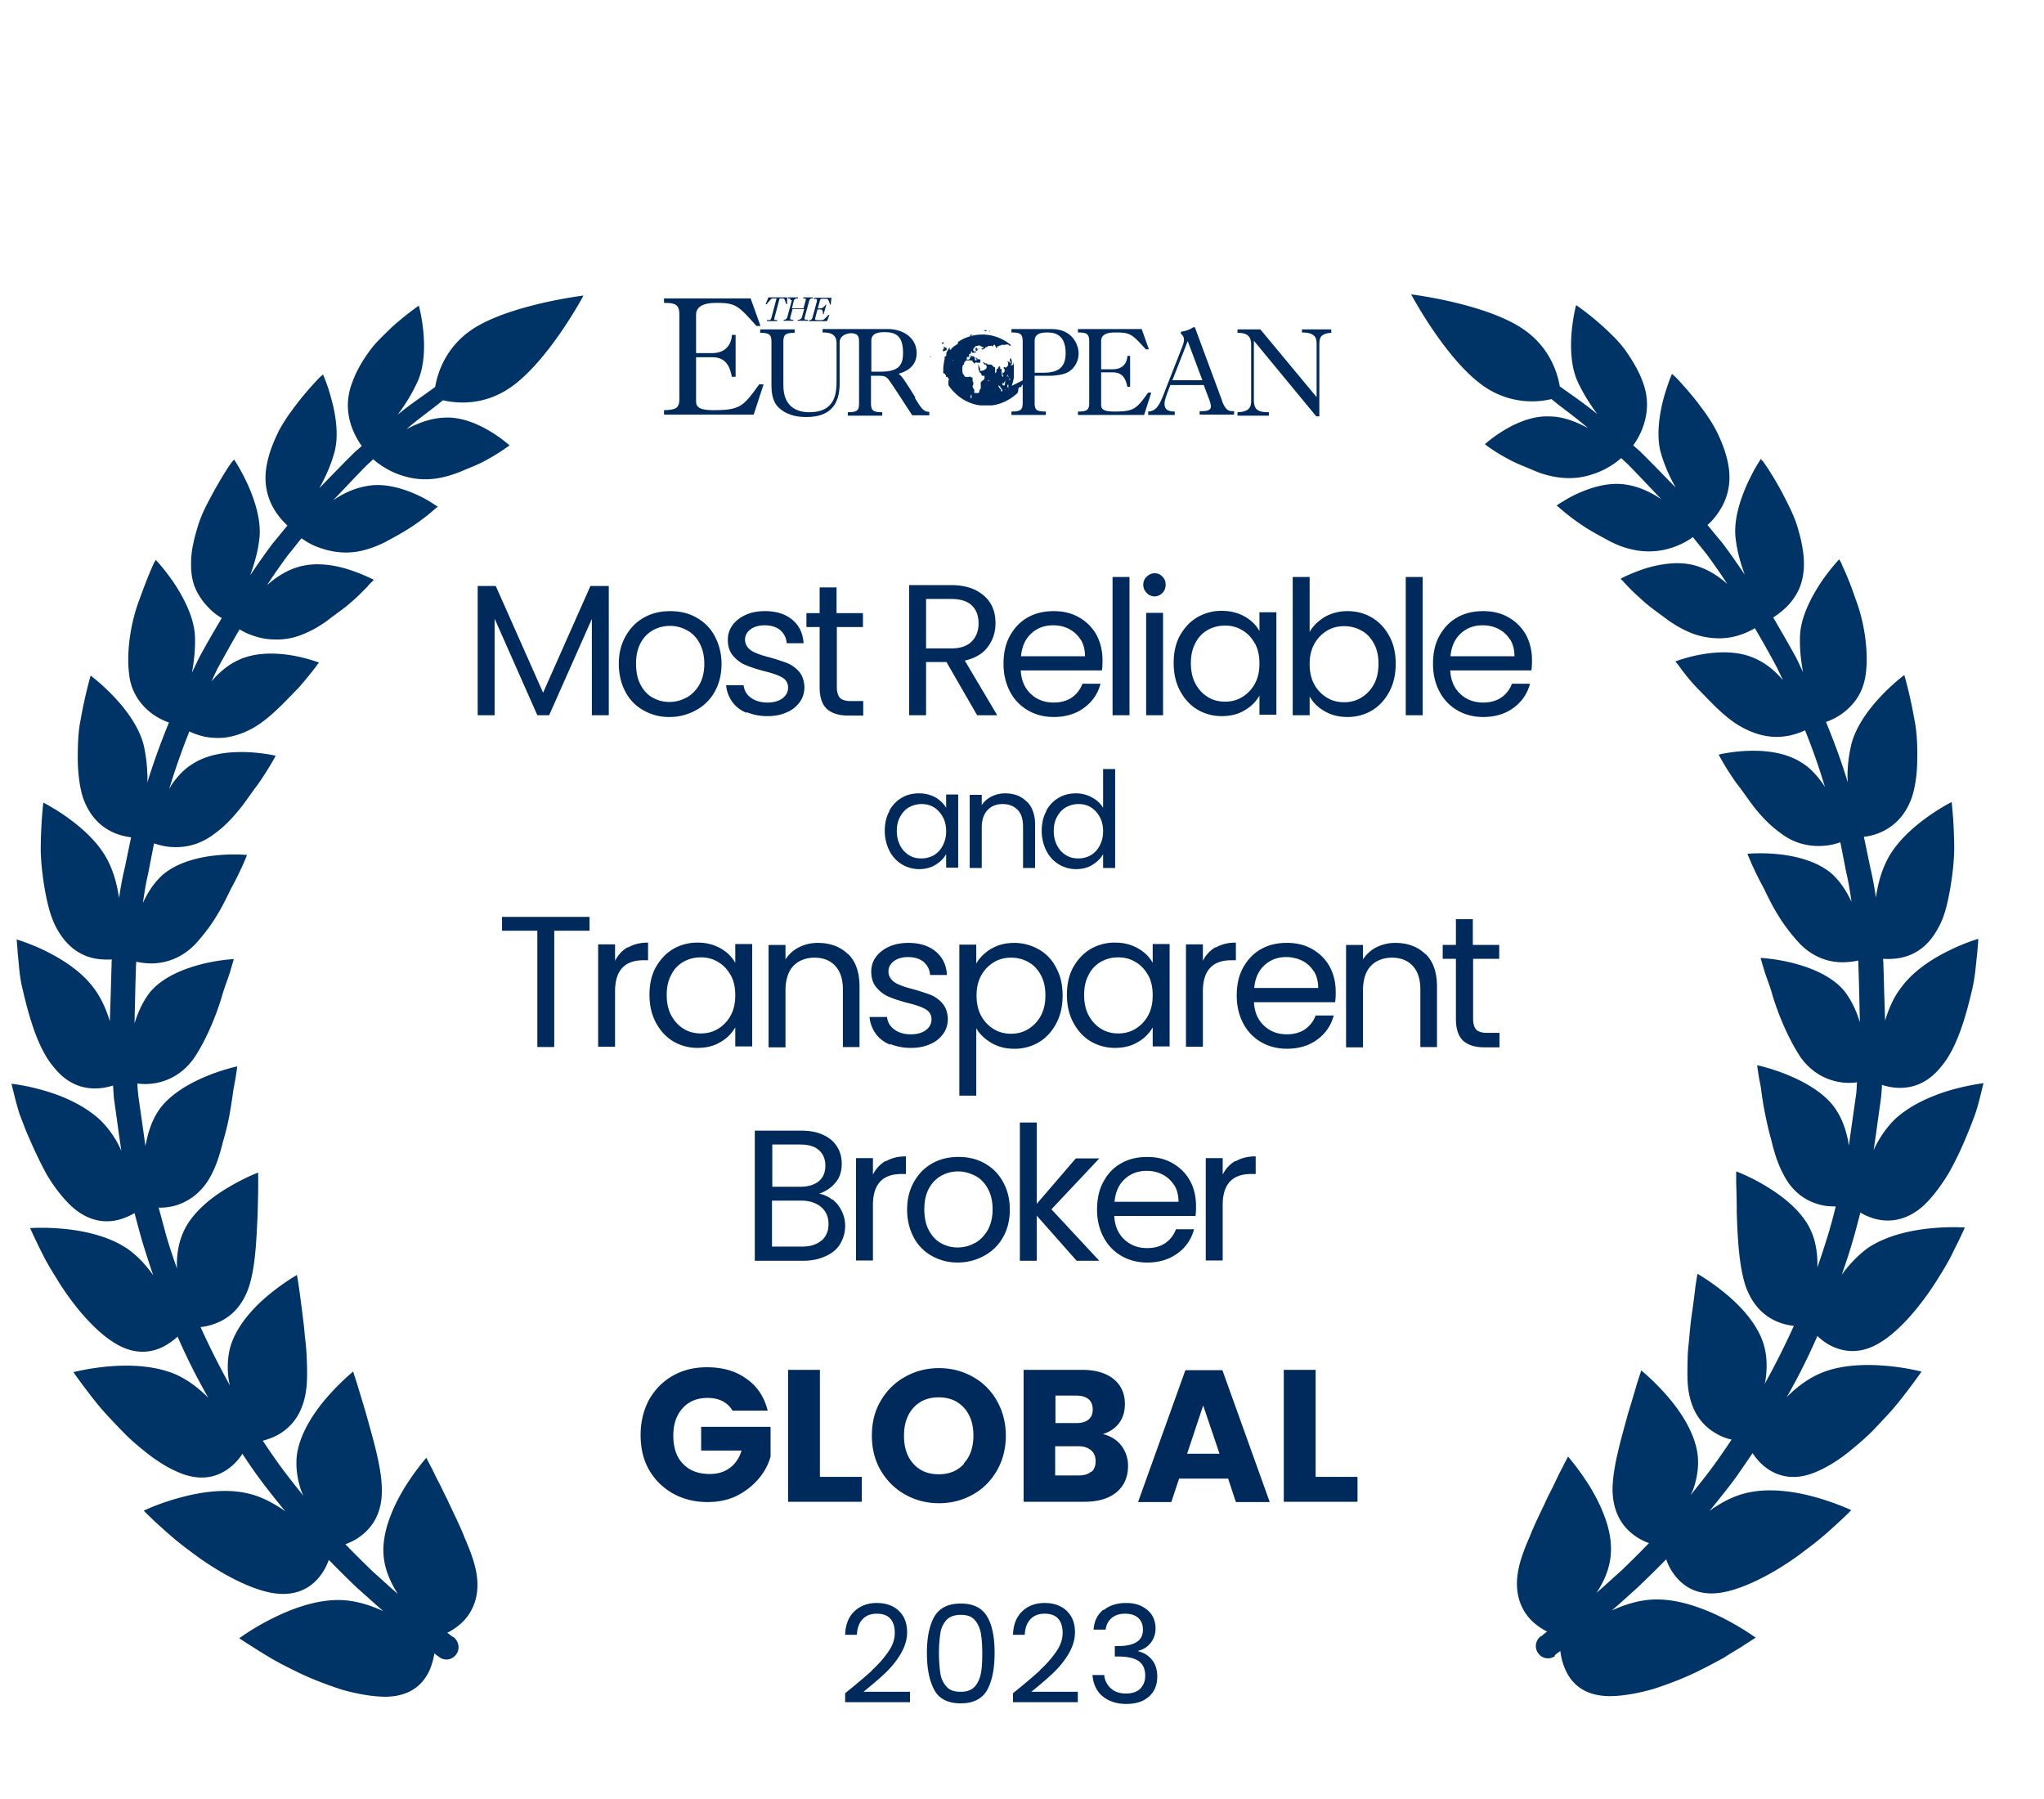
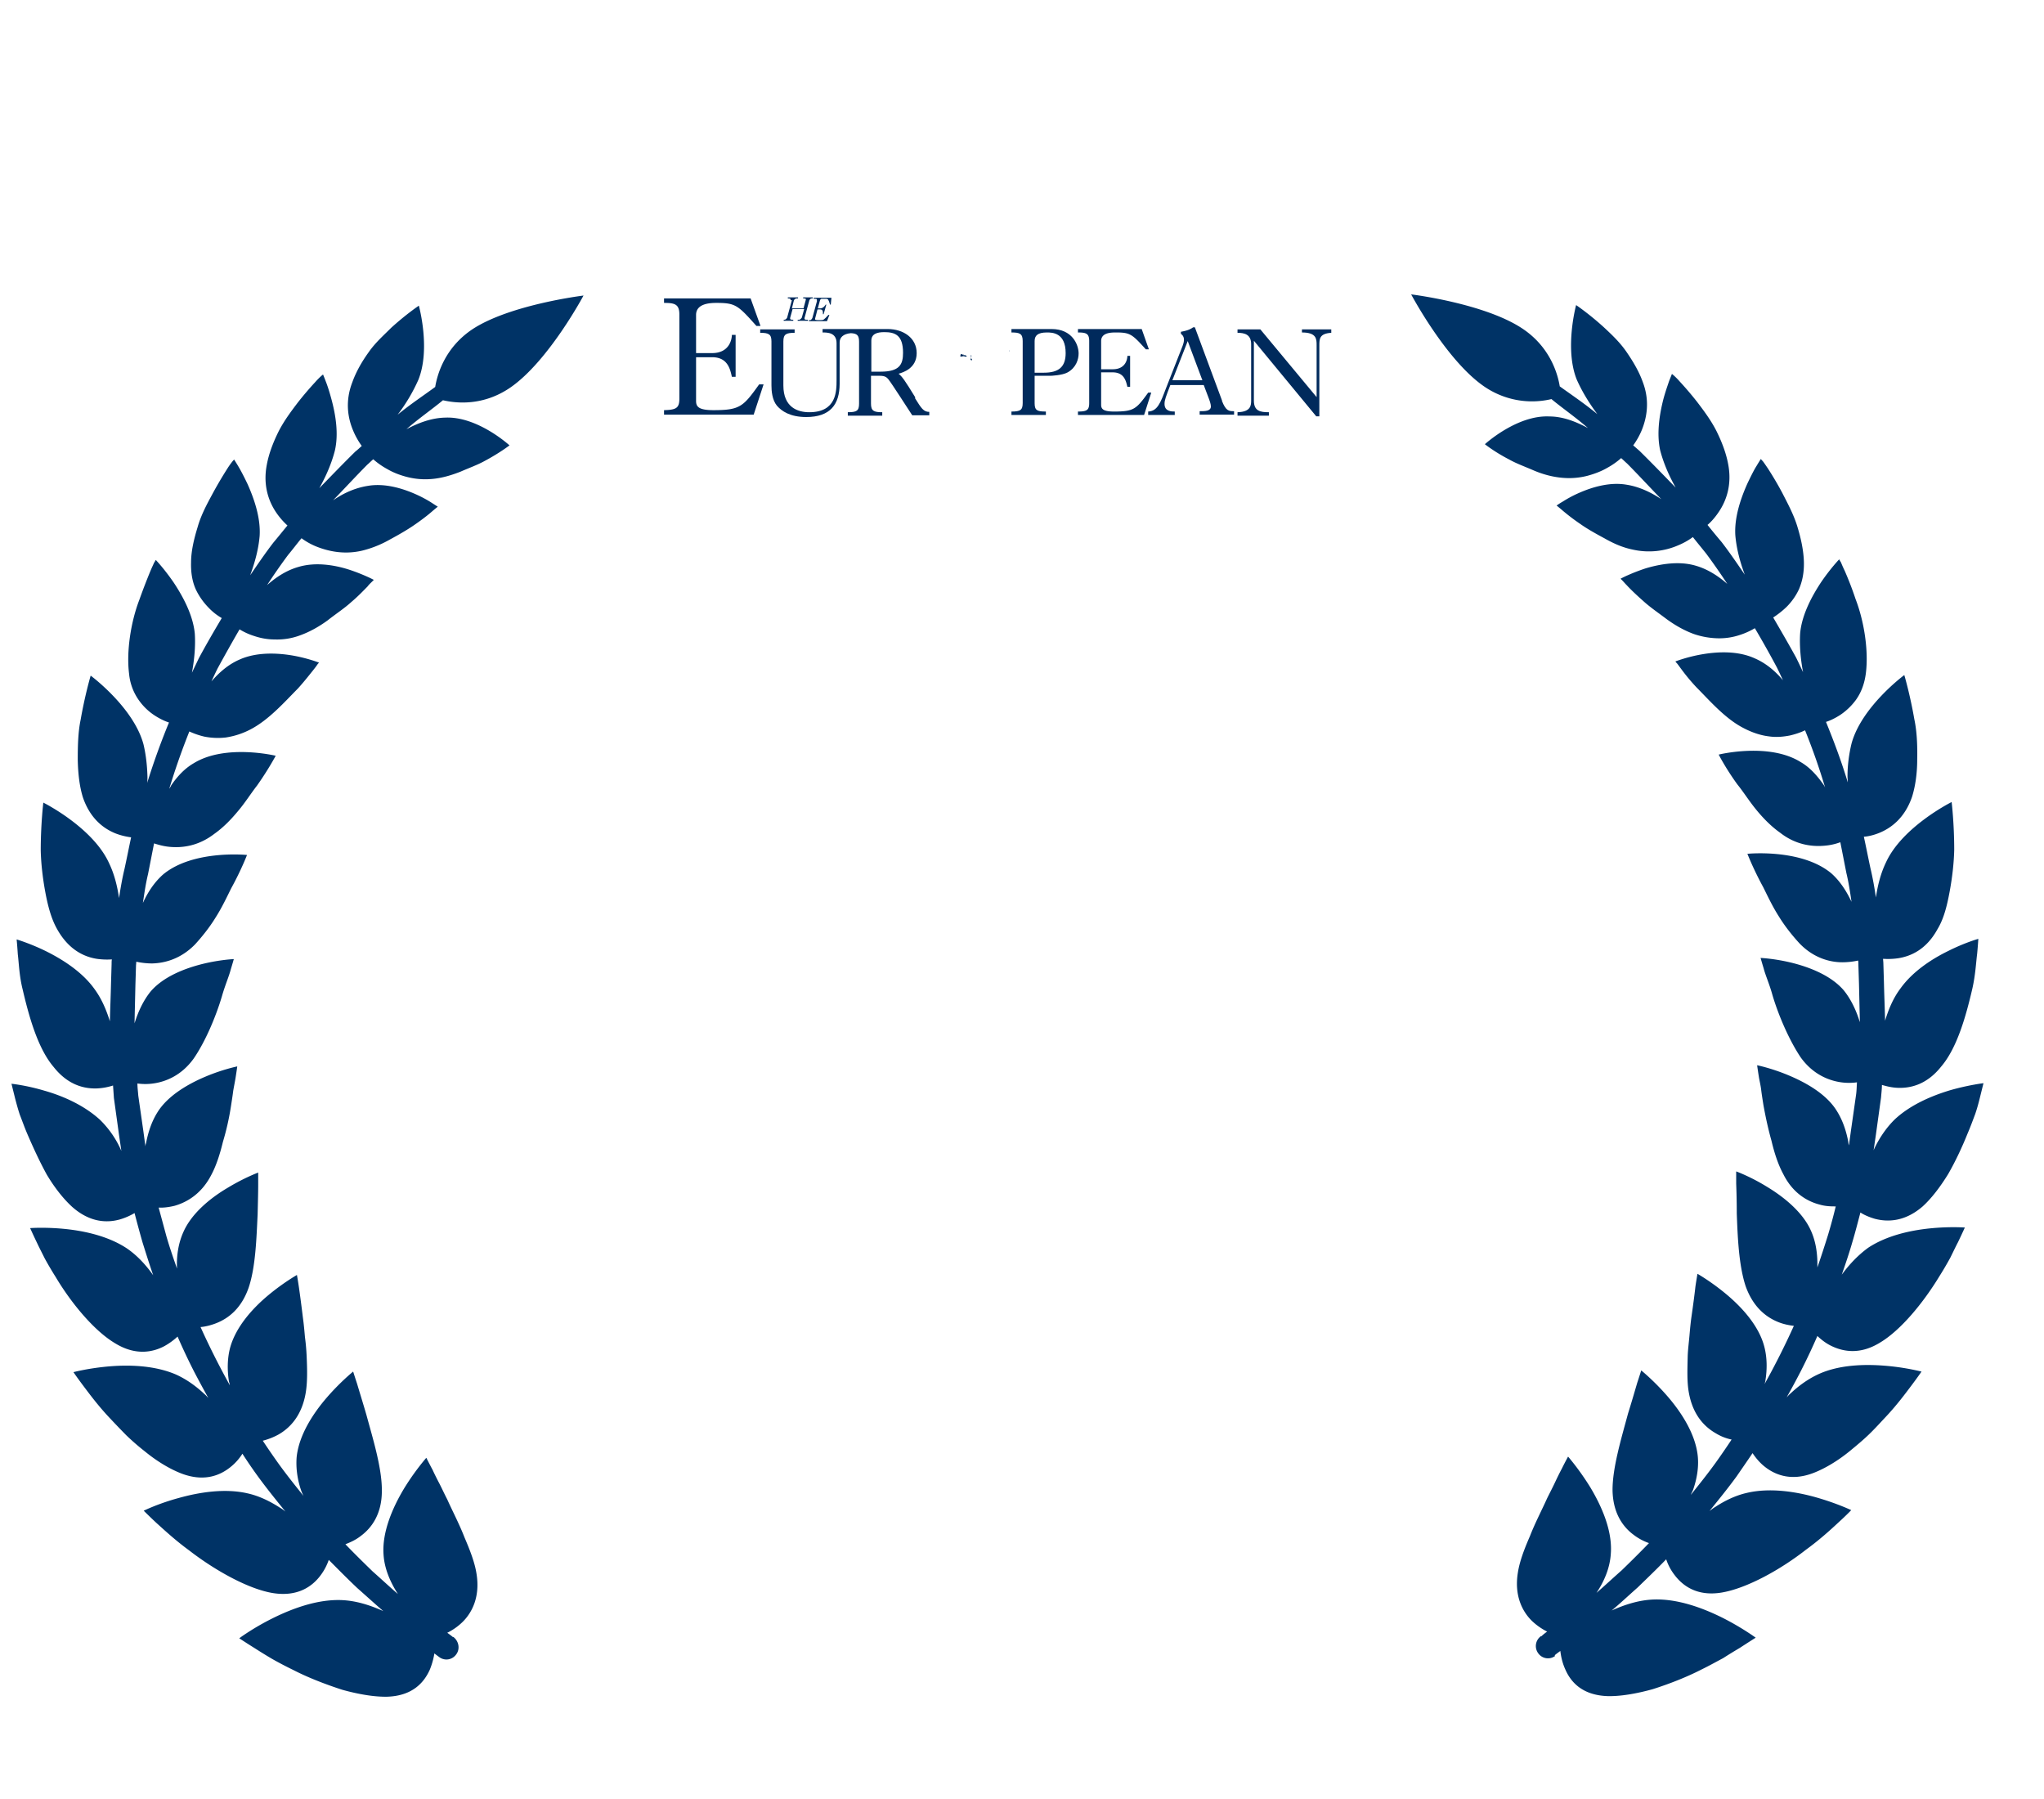
<svg xmlns="http://www.w3.org/2000/svg" width="250" height="220" fill="none">
  <path fill="#036" d="M53.16 201.972a8.882 8.882 0 0 1-.597 2.228c-.702 1.557-2.106 3.184-5.193 3.29-1.544.035-3.474-.283-5.51-.849-1.964-.637-4.105-1.45-5.964-2.405-.947-.46-1.825-.92-2.632-1.38a62.402 62.402 0 0 1-2.07-1.273c-1.193-.743-1.93-1.238-1.93-1.238s1.65-1.238 4.07-2.441c2.421-1.203 5.474-2.335 8.422-2.229 1.824.071 3.544.637 5.122 1.345-.982-.849-2.035-1.805-3.193-2.83-1.087-1.026-2.245-2.193-3.473-3.432a6.853 6.853 0 0 1-1.018 1.911c-.982 1.308-2.737 2.617-5.754 2.157-2.983-.459-7.123-2.759-10.316-5.235-1.65-1.203-2.983-2.441-3.965-3.325a66.384 66.384 0 0 1-1.58-1.521s1.79-.884 4.282-1.556c2.526-.708 5.649-1.203 8.42-.566 1.44.318 2.773.99 3.93 1.733.246.141.492.318.702.495-1.087-1.344-2.21-2.724-3.298-4.209a58.26 58.26 0 0 1-1.965-2.866 6.583 6.583 0 0 1-1.368 1.557c-1.228 1.026-3.193 1.945-6.035.884-1.404-.53-3.018-1.485-4.527-2.724a29.54 29.54 0 0 1-2.28-1.98 121.348 121.348 0 0 1-2.07-2.158c-1.334-1.415-2.387-2.83-3.159-3.856-.772-1.026-1.228-1.698-1.228-1.698s1.86-.495 4.386-.707c2.527-.212 5.58-.106 8.14.99 1.334.602 2.492 1.451 3.51 2.406.175.141.28.283.456.459a135.184 135.184 0 0 1-1.755-3.254 77.942 77.942 0 0 1-2-4.245 8.379 8.379 0 0 1-1.614 1.168c-1.403.742-3.509 1.202-6.035-.354-2.561-1.521-5.368-4.917-7.263-8.101a42.047 42.047 0 0 1-1.333-2.263c-.351-.708-.702-1.38-.948-1.911a78.356 78.356 0 0 1-.842-1.804s1.86-.141 4.28.106c2.422.248 5.3.885 7.545 2.37 1.298.885 2.35 2.052 3.228 3.29-.456-1.309-.877-2.653-1.299-3.997a142.07 142.07 0 0 1-.982-3.608 7.93 7.93 0 0 1-1.79.778c-1.508.425-3.614.425-5.824-1.521-1.088-.99-2.175-2.37-3.123-3.962-.877-1.591-1.684-3.36-2.386-4.987-.35-.814-.631-1.627-.912-2.335-.246-.743-.421-1.415-.562-1.945l-.456-1.84s1.79.177 4.035.849c2.246.637 4.843 1.769 6.807 3.573a12 12 0 0 1 2.422 3.396c.07.141.105.247.175.389l-.28-1.91-.632-4.564-.105-1.521a7.524 7.524 0 0 1-1.895.354c-1.544.071-3.58-.354-5.369-2.618-1.93-2.263-3.017-6.154-3.79-9.48-.42-1.662-.455-3.183-.596-4.315a57.165 57.165 0 0 0-.14-1.804s1.684.495 3.684 1.486c2.035 1.025 4.351 2.511 5.825 4.563.912 1.238 1.473 2.617 1.895 3.962.035-1.557.105-3.113.14-4.67l.07-2.334c0-.177 0-.389.035-.566a8.712 8.712 0 0 1-1.86-.071c-1.543-.248-3.403-1.097-4.807-3.573-.736-1.273-1.158-2.865-1.473-4.563-.316-1.698-.527-3.502-.562-5.129 0-3.219.316-5.837.316-5.837s6.035 3.007 8.035 7.393c.667 1.38 1.018 2.866 1.228 4.281.176-1.203.386-2.406.667-3.573.28-1.274.526-2.547.807-3.856a8.253 8.253 0 0 1-1.86-.46c-1.438-.566-3.123-1.768-4.035-4.421-.42-1.344-.596-2.936-.631-4.599 0-1.662.035-3.396.35-4.881.527-3.042 1.229-5.412 1.229-5.412s5.228 3.855 6.456 8.383c.316 1.309.456 2.688.491 3.997 0 .248 0 .495-.035.743a88.062 88.062 0 0 1 2.667-7.393c-.456-.141-1.088-.424-1.79-.884a7.118 7.118 0 0 1-1.895-1.84 6.633 6.633 0 0 1-1.193-3.219c-.35-2.724.21-6.367 1.264-9.09.49-1.38.982-2.618 1.333-3.467.175-.425.35-.778.456-1.026.14-.212.21-.354.21-.354s1.053 1.097 2.211 2.795c1.123 1.698 2.351 3.962 2.562 6.225.105 1.592-.07 3.255-.351 4.776.28-.602.561-1.168.842-1.769.912-1.698 1.86-3.325 2.807-4.917a7.062 7.062 0 0 1-1.614-1.273 8.3 8.3 0 0 1-1.544-2.193c-.421-.92-.632-2.017-.597-3.325 0-1.38.351-2.866.807-4.351.422-1.486 1.158-2.83 1.825-4.068a50.192 50.192 0 0 1 1.79-3.042 9.72 9.72 0 0 1 .596-.85c.14-.176.246-.282.246-.282s.21.318.526.849c.316.53.702 1.273 1.123 2.157.807 1.805 1.614 4.14 1.474 6.332-.14 1.663-.597 3.29-1.158 4.811.947-1.38 1.86-2.724 2.842-3.997.596-.708 1.158-1.415 1.719-2.087a8.983 8.983 0 0 1-1.404-1.627c-.877-1.31-1.614-3.255-1.122-5.802.245-1.344.772-2.723 1.438-4.068.667-1.308 1.544-2.476 2.351-3.537a40.538 40.538 0 0 1 2.14-2.511c.562-.637.948-.92.948-.92s.14.318.35.884c.211.53.457 1.31.703 2.229.49 1.84.877 4.174.386 6.226-.421 1.627-1.123 3.183-1.895 4.563 1.509-1.557 2.982-3.078 4.42-4.493.282-.212.527-.46.773-.672a9.218 9.218 0 0 1-1.053-1.875c-.631-1.485-1.017-3.537-.105-5.907.456-1.273 1.158-2.511 2-3.679.807-1.167 1.86-2.087 2.737-2.971 1.824-1.663 3.403-2.724 3.403-2.724s1.474 5.306-.07 9.091a21.145 21.145 0 0 1-2.526 4.245c1.544-1.274 3.158-2.335 4.596-3.396.281-1.698 1.264-4.846 4.527-7.04 4.596-3.041 13.614-4.138 13.614-4.138s-4.28 8.03-8.948 11.249c-3.298 2.264-6.561 1.945-8.245 1.556-1.369 1.132-2.913 2.193-4.421 3.502l-.035.035c1.403-.742 3.017-1.379 4.736-1.414 3.965-.177 7.86 3.395 7.86 3.395s-1.193.92-2.982 1.875c-.877.495-1.965.884-3.018 1.344-1.088.425-2.245.779-3.438.885a8.985 8.985 0 0 1-3.123-.248c-.948-.247-1.72-.566-2.386-.955a9.334 9.334 0 0 1-1.72-1.203c-.245.213-.49.46-.736.672-1.369 1.38-2.737 2.866-4.176 4.351 1.228-.849 2.667-1.52 4.246-1.768 2.035-.354 4.175.283 5.79.99.806.354 1.508.743 2 1.061.49.319.771.495.771.495s-.316.248-.807.673c-.491.424-1.228.99-2.105 1.591-.877.602-1.93 1.203-2.983 1.77a13.166 13.166 0 0 1-3.368 1.343c-2.28.53-4.246.036-5.65-.53a8.398 8.398 0 0 1-1.754-.99c-.561.671-1.087 1.379-1.649 2.05a74.376 74.376 0 0 0-2.561 3.68c1.087-.955 2.35-1.804 3.86-2.229 2.035-.601 4.315-.247 6.105.319.877.282 1.649.6 2.21.849.562.247.877.424.877.424l-.21.212c-.14.142-.35.319-.561.602-.492.495-1.158 1.202-2 1.91-.807.742-1.895 1.45-2.878 2.228-1.017.743-2.14 1.38-3.298 1.804a8.009 8.009 0 0 1-3.158.53c-.947 0-1.79-.176-2.526-.424a7.95 7.95 0 0 1-1.79-.813 211.903 211.903 0 0 0-2.701 4.81 62.287 62.287 0 0 0-.737 1.557c.947-1.097 2.07-2.087 3.473-2.688 2-.885 4.421-.814 6.351-.496 1.895.319 3.334.885 3.334.885s-.07.07-.21.247c-.106.177-.281.39-.527.708-.456.566-1.088 1.38-1.86 2.228-1.649 1.663-3.544 3.82-5.79 4.988a9.557 9.557 0 0 1-3.052.99 8.573 8.573 0 0 1-2.561-.106 9.395 9.395 0 0 1-1.86-.636 86.524 86.524 0 0 0-2.456 7.003c.105-.141.175-.282.245-.424.702-1.026 1.58-2.016 2.737-2.688 3.895-2.406 10.035-.92 10.035-.92s-.877 1.662-2.28 3.643c-.772.99-1.474 2.123-2.351 3.149-.877 1.061-1.825 2.016-2.877 2.759-1.93 1.485-3.895 1.733-5.44 1.591-.806-.07-1.473-.283-1.929-.424-.246 1.238-.491 2.511-.737 3.75-.28 1.167-.456 2.37-.631 3.537.596-1.309 1.403-2.547 2.49-3.502 3.685-3.042 10.247-2.37 10.247-2.37s-.702 1.839-1.93 4.068c-.562 1.132-1.158 2.405-1.93 3.608-.737 1.203-1.65 2.335-2.491 3.254-1.72 1.769-3.685 2.299-5.264 2.335a9.164 9.164 0 0 1-1.93-.212c0 .176-.035.389-.035.566l-.07 2.263-.105 4.528v.177c.421-1.379 1.053-2.759 1.965-3.891 1.579-1.839 4.21-2.83 6.316-3.36 2.14-.531 3.86-.602 3.86-.602s-.14.495-.386 1.309c-.211.814-.702 1.946-1.053 3.184-.737 2.511-2.035 5.589-3.474 7.676-1.473 2.051-3.403 2.83-4.947 3.042a6.964 6.964 0 0 1-1.93 0c0 .495.07.99.105 1.485.21 1.486.421 2.936.632 4.422l.245 1.804s0-.247.07-.389c.246-1.309.667-2.618 1.369-3.75 1.263-2.087 3.825-3.537 5.93-4.421 2.105-.885 3.86-1.238 3.86-1.238s-.07.53-.21 1.415c-.071.424-.176.955-.282 1.556-.07.566-.175 1.238-.28 1.91a31.862 31.862 0 0 1-.983 4.351c-.35 1.45-.807 2.901-1.438 4.068-1.193 2.299-2.983 3.325-4.492 3.75-.736.176-1.403.247-1.93.212l.948 3.502c.386 1.344.842 2.653 1.298 3.962-.07-1.486.14-3.042.772-4.457 1.018-2.335 3.369-4.21 5.404-5.413 2.035-1.238 3.754-1.874 3.754-1.874v1.485c0 .92-.035 2.229-.07 3.644-.14 2.865-.246 6.402-1.088 8.914-.877 2.547-2.456 3.785-4 4.386-.737.283-1.403.425-1.895.46a95.713 95.713 0 0 0 3.58 7.11c0-.141-.07-.318-.106-.46-.21-1.344-.21-2.759.14-4.103.702-2.582 2.772-4.846 4.632-6.403 1.86-1.556 3.544-2.511 3.544-2.511s.105.566.245 1.521.316 2.299.492 3.749c.105.743.175 1.521.245 2.335.106.778.176 1.592.21 2.405.071 1.628.106 3.184-.14 4.528-.49 2.689-1.894 4.174-3.333 4.988a8.28 8.28 0 0 1-1.895.743 94.22 94.22 0 0 0 1.895 2.759c1.018 1.415 2.07 2.724 3.088 3.997a5.048 5.048 0 0 1-.28-.637c-.457-1.309-.667-2.723-.562-4.103.28-2.724 2.035-5.377 3.684-7.287 1.65-1.91 3.228-3.184 3.228-3.184s.176.566.491 1.522c.281.955.702 2.299 1.123 3.749.807 2.971 1.93 6.58 1.895 9.339 0 2.794-1.228 4.492-2.561 5.482-.667.531-1.369.814-1.895 1.026 1.158 1.203 2.28 2.3 3.333 3.325 1.123.991 2.14 1.946 3.088 2.759-.912-1.414-1.65-3.077-1.755-4.81-.21-2.795 1.158-5.837 2.492-8.065a30.467 30.467 0 0 1 2.737-3.785s.28.566.772 1.485c.21.46.49 1.026.807 1.628.315.601.631 1.308.982 1.98.667 1.486 1.474 3.007 2.105 4.634.667 1.557 1.264 3.078 1.474 4.457.456 2.795-.526 4.74-1.72 5.908a7.243 7.243 0 0 1-1.859 1.309c.456.318.702.53.702.53h.07c.667.531.807 1.486.316 2.123a1.46 1.46 0 0 1-2.07.318s-.246-.177-.702-.531l.14-.141zm137.052.53a1.46 1.46 0 0 1-2.07-.319 1.487 1.487 0 0 1 .315-2.087h.071s.245-.247.701-.566a7.846 7.846 0 0 1-1.859-1.308c-1.193-1.168-2.176-3.113-1.72-5.908.211-1.379.807-2.936 1.474-4.457.632-1.627 1.439-3.148 2.105-4.634.351-.707.702-1.379.983-1.981.281-.601.561-1.167.807-1.627.456-.919.772-1.485.772-1.485s1.368 1.556 2.737 3.785c1.333 2.228 2.701 5.235 2.491 8.065-.105 1.768-.807 3.395-1.754 4.81.947-.813 1.964-1.768 3.087-2.759a144.26 144.26 0 0 0 3.334-3.325 6.748 6.748 0 0 1-1.895-1.026c-1.333-.99-2.526-2.688-2.562-5.482 0-2.76 1.088-6.332 1.895-9.339.456-1.45.842-2.794 1.123-3.75.316-.955.491-1.521.491-1.521s1.579 1.274 3.228 3.184c1.65 1.91 3.404 4.563 3.685 7.287.14 1.379-.106 2.794-.562 4.103-.07.212-.21.425-.28.637 1.017-1.274 2.07-2.582 3.087-3.997a94.22 94.22 0 0 0 1.895-2.759 5.962 5.962 0 0 1-1.895-.743c-1.438-.814-2.842-2.264-3.333-4.988-.246-1.344-.176-2.9-.14-4.528.035-.813.14-1.627.21-2.405.07-.814.14-1.592.246-2.335.21-1.45.386-2.794.491-3.749.14-.92.246-1.521.246-1.521s1.684.955 3.543 2.511c1.86 1.557 3.965 3.821 4.632 6.403.351 1.344.351 2.759.14 4.103 0 .142-.07.318-.105.46a95.868 95.868 0 0 0 3.579-7.11c-.526-.071-1.193-.177-1.895-.46-1.508-.601-3.087-1.839-4-4.386-.842-2.547-.982-6.049-1.087-8.914 0-1.415-.035-2.689-.071-3.644v-1.485s1.755.636 3.755 1.874c2 1.203 4.386 3.078 5.403 5.412.632 1.415.807 2.972.772 4.458.456-1.309.878-2.618 1.299-3.962.35-1.168.666-2.335.947-3.502-.491 0-1.193 0-1.93-.212-1.544-.39-3.333-1.415-4.491-3.75-.632-1.167-1.088-2.582-1.439-4.068-.421-1.486-.737-3.007-.982-4.351-.105-.672-.211-1.309-.281-1.91-.07-.566-.21-1.097-.281-1.556-.14-.885-.21-1.415-.21-1.415s1.754.353 3.86 1.238c2.105.884 4.666 2.299 5.929 4.421.702 1.132 1.123 2.441 1.369 3.75 0 .141.035.248.07.389l.246-1.804c.21-1.45.421-2.936.631-4.422.07-.495.07-.99.105-1.485a6.997 6.997 0 0 1-1.929 0c-1.544-.213-3.474-.991-4.948-3.042-1.403-2.087-2.737-5.165-3.473-7.676-.351-1.274-.843-2.37-1.053-3.184a84.794 84.794 0 0 1-.386-1.309s1.719.071 3.86.602c2.105.53 4.736 1.521 6.315 3.36.913 1.132 1.544 2.511 1.965 3.891v-.177l-.105-4.528-.07-2.263c0-.177 0-.39-.035-.566a9.164 9.164 0 0 1-1.93.212c-1.544 0-3.544-.531-5.263-2.335-.842-.92-1.755-2.052-2.491-3.254-.772-1.203-1.369-2.476-1.93-3.608a39.725 39.725 0 0 1-1.93-4.068s6.561-.672 10.246 2.37c1.087.955 1.894 2.228 2.491 3.502-.176-1.203-.351-2.37-.632-3.538-.245-1.238-.491-2.511-.737-3.749a7.158 7.158 0 0 1-1.929.424c-1.544.142-3.544-.106-5.439-1.591-1.053-.743-2.035-1.734-2.877-2.76-.878-1.06-1.579-2.193-2.351-3.148-1.439-1.98-2.281-3.643-2.281-3.643s6.14-1.521 10.035.92c1.158.672 2 1.662 2.737 2.688.105.141.176.283.246.424a78.757 78.757 0 0 0-2.456-7.004c-.421.213-1.088.46-1.86.637-.737.142-1.614.248-2.562.106-.912-.106-1.964-.424-3.052-.99-2.246-1.132-4.105-3.29-5.79-4.988a24.043 24.043 0 0 1-1.859-2.228c-.211-.283-.386-.53-.527-.708-.14-.141-.21-.247-.21-.247s1.438-.566 3.333-.885c1.895-.318 4.316-.424 6.351.495 1.404.602 2.561 1.592 3.474 2.689-.246-.53-.491-1.061-.737-1.556a122.978 122.978 0 0 0-2.702-4.811 8.757 8.757 0 0 1-1.789.813 7.875 7.875 0 0 1-2.527.425 9.678 9.678 0 0 1-3.158-.53c-1.158-.425-2.28-1.062-3.298-1.805-.982-.743-2.07-1.486-2.877-2.228-.842-.743-1.544-1.415-2-1.91-.246-.248-.421-.46-.562-.602l-.21-.212s.316-.177.877-.425a23.1 23.1 0 0 1 2.211-.849c1.789-.53 4.07-.92 6.105-.318 1.474.425 2.772 1.273 3.86 2.229a75.068 75.068 0 0 0-2.562-3.68c-.561-.707-1.123-1.379-1.649-2.05a8.391 8.391 0 0 1-1.754.99 8.986 8.986 0 0 1-5.649.53c-1.193-.247-2.316-.743-3.369-1.344-1.053-.566-2.14-1.167-2.982-1.769a24.998 24.998 0 0 1-2.106-1.591c-.491-.425-.807-.672-.807-.672s.281-.213.772-.496a14.517 14.517 0 0 1 2-1.061c1.614-.707 3.755-1.344 5.79-.99 1.579.247 3.017.955 4.245 1.768-1.438-1.485-2.807-2.971-4.175-4.35-.246-.213-.491-.46-.737-.673a9.327 9.327 0 0 1-1.719 1.203c-.667.389-1.474.707-2.386.955-.948.248-2 .354-3.123.248-1.193-.106-2.351-.425-3.439-.885-1.052-.46-2.14-.849-3.017-1.344-1.79-.92-2.983-1.875-2.983-1.875s3.895-3.572 7.86-3.395c1.754 0 3.333.672 4.737 1.414l-.035-.035c-1.509-1.309-3.053-2.37-4.421-3.502a10.31 10.31 0 0 1-8.246-1.556C176.878 44.065 172.598 36 172.598 36s9.017 1.097 13.649 4.21c3.263 2.193 4.246 5.34 4.526 7.039 1.474 1.06 3.053 2.122 4.597 3.395-.948-1.273-1.86-2.723-2.527-4.244-1.508-3.785-.07-9.091-.07-9.091s1.579 1.061 3.404 2.724c.912.849 1.93 1.804 2.737 2.97.807 1.168 1.544 2.406 2 3.68.912 2.37.491 4.421-.106 5.907a9.16 9.16 0 0 1-1.052 1.875c.245.212.526.46.772.672 1.438 1.415 2.912 2.936 4.421 4.492-.772-1.38-1.474-2.936-1.895-4.563-.456-2.087-.07-4.422.386-6.226.246-.92.526-1.697.702-2.228l.351-.884s.421.318.947.92a40.757 40.757 0 0 1 2.14 2.51c.807 1.062 1.685 2.23 2.351 3.538.667 1.344 1.193 2.724 1.439 4.068.491 2.547-.246 4.492-1.123 5.801-.491.743-1.017 1.31-1.403 1.627a87.73 87.73 0 0 0 1.719 2.088c.982 1.273 1.895 2.617 2.842 3.997-.561-1.486-1.017-3.149-1.158-4.811-.14-2.193.667-4.528 1.474-6.332.421-.884.807-1.663 1.123-2.158.315-.53.526-.849.526-.849s.07.106.246.283c.14.177.35.496.596.85a41.257 41.257 0 0 1 1.79 3.041c.631 1.238 1.368 2.583 1.824 4.068.456 1.486.772 2.972.807 4.351.035 1.344-.21 2.406-.596 3.325a7.573 7.573 0 0 1-1.544 2.194 11.013 11.013 0 0 1-1.614 1.273c.947 1.627 1.895 3.254 2.807 4.917.281.566.561 1.167.842 1.768-.281-1.52-.456-3.183-.351-4.775.211-2.264 1.439-4.528 2.561-6.226 1.158-1.698 2.211-2.794 2.211-2.794s.07.141.211.354c.105.247.245.6.456 1.025.386.885.877 2.087 1.333 3.467 1.053 2.724 1.614 6.332 1.263 9.09-.175 1.345-.596 2.37-1.193 3.22a7.661 7.661 0 0 1-1.895 1.84c-.701.46-1.333.742-1.789.884.982 2.405 1.895 4.846 2.667 7.393 0-.248-.035-.496-.035-.743 0-1.309.175-2.689.491-3.997 1.228-4.528 6.456-8.384 6.456-8.384s.702 2.37 1.228 5.412c.316 1.486.386 3.22.351 4.882 0 1.662-.211 3.254-.632 4.598-.912 2.653-2.631 3.856-4.035 4.422-.701.283-1.368.424-1.859.46.28 1.273.526 2.547.807 3.855.28 1.168.491 2.37.666 3.573.211-1.415.562-2.9 1.228-4.28 2-4.386 8.036-7.393 8.036-7.393s.315 2.582.315 5.837c-.035 1.627-.245 3.431-.561 5.129-.316 1.698-.702 3.289-1.474 4.563-1.368 2.511-3.263 3.325-4.807 3.573a8.633 8.633 0 0 1-1.859.07c0 .177.035.389.035.566l.07 2.335c.035 1.556.105 3.113.14 4.669.421-1.379.983-2.759 1.895-3.962 1.474-2.051 3.789-3.572 5.824-4.563 2.036-1.026 3.685-1.485 3.685-1.485s-.035.672-.141 1.804c-.14 1.096-.21 2.617-.596 4.315-.772 3.325-1.86 7.216-3.79 9.48-1.789 2.264-3.824 2.688-5.368 2.618-.772-.036-1.404-.212-1.895-.354 0 .495-.07 1.026-.105 1.521l-.632 4.563-.28 1.91s.105-.247.175-.389c.597-1.202 1.404-2.405 2.421-3.396 1.93-1.804 4.562-2.9 6.807-3.572 2.246-.637 4.035-.849 4.035-.849l-.456 1.839c-.14.566-.316 1.238-.561 1.946-.281.743-.562 1.521-.913 2.334-.666 1.663-1.473 3.396-2.386 4.988-.982 1.592-2.035 2.971-3.122 3.962-2.211 1.91-4.316 1.91-5.825 1.521-.737-.212-1.368-.495-1.789-.778-.316 1.202-.632 2.44-.983 3.608-.386 1.344-.842 2.688-1.298 3.997.877-1.203 1.965-2.37 3.228-3.29 2.246-1.486 5.123-2.122 7.544-2.37 2.421-.247 4.281-.106 4.281-.106s-.316.707-.843 1.804c-.28.531-.596 1.203-.947 1.91a41.826 41.826 0 0 1-1.333 2.264c-1.93 3.184-4.702 6.58-7.263 8.101-2.527 1.556-4.632 1.061-6.036.353-.701-.353-1.228-.813-1.614-1.167a78.048 78.048 0 0 1-2 4.245 96.072 96.072 0 0 1-1.754 3.254c.14-.141.281-.318.456-.46 1.018-.955 2.176-1.804 3.509-2.405 2.526-1.132 5.614-1.203 8.14-.991a29.02 29.02 0 0 1 4.386.708s-.456.672-1.228 1.698c-.772 1.026-1.824 2.441-3.158 3.855-.666.708-1.333 1.451-2.07 2.158-.737.708-1.509 1.344-2.281 1.981-1.508 1.238-3.122 2.193-4.526 2.724-2.807 1.061-4.807.141-6.035-.884-.632-.531-1.053-1.097-1.369-1.557-.666.991-1.333 1.946-1.964 2.865-1.088 1.486-2.211 2.866-3.299 4.21.246-.177.456-.354.702-.495 1.193-.779 2.491-1.415 3.93-1.734 2.772-.636 5.93-.141 8.421.566 2.491.708 4.281 1.557 4.281 1.557s-.562.601-1.579 1.521c-.983.919-2.351 2.157-3.965 3.325-3.158 2.476-7.298 4.74-10.316 5.235-3.018.495-4.772-.849-5.755-2.158a6.39 6.39 0 0 1-1.017-1.91c-1.193 1.238-2.386 2.37-3.474 3.431-1.158 1.026-2.175 1.981-3.193 2.83 1.579-.707 3.298-1.273 5.123-1.344 2.947-.106 6 1.026 8.421 2.228 2.386 1.203 4.07 2.441 4.07 2.441s-.736.46-1.929 1.238c-.597.354-1.299.779-2.071 1.274-.807.424-1.684.919-2.631 1.379-1.86.955-3.965 1.769-5.965 2.406-2.035.566-3.965.884-5.509.849-3.123-.106-4.526-1.734-5.193-3.29-.386-.849-.526-1.663-.597-2.229-.456.319-.701.531-.701.531l.07.071zm-66.794-159.62.081.082v-.163.081h-.081z" />
-   <path fill="#002A5C" d="M123.752 47.176v-.084h.042v-.042c.083-.295.166-.589.208-.883v-1.471s-.042-.253-.083-.379v.252s-.084.084-.125.084h-.167s-.042 0-.042-.042c0 0 0-.042.084-.042h.083v-.42a2.048 2.048 0 0 0-.167-.462v.21c-.042 0-.083.084-.083.126v.042l.083.126v.168s-.042.084-.083.084v-.042c0-.084 0-.126-.084-.168h-.166v-.084l-.042.084s0 .042-.084 0c0 0 0 .042.042.042h.042c.083 0 .125.084.083.168v.084s.042.042 0 .127c0 0 0 .041-.041.084-.084.126-.167.21-.334.21l-.083-.084-.084.084v.042c0 .042.042.126.084.126l.041.042v.126c0 .084 0 .21-.083.252l-.125.126v-.168s-.042 0-.042-.042v.042c0 .042 0 .126-.042.168v.042c.042 0 .084.084.125.127v.252c-.041 0-.125-.084-.166-.126v-.211s-.042-.042-.042-.084v-.504c0-.042-.042-.084-.083-.042h-.084v-.21s0-.042-.042-.084v-.042l-.166.084v.084h-.042s0 .084-.042.126c0 0-.041.042-.083.042s-.084.084-.084.126c0 .126 0 .21-.041.294 0 0-.042.084-.084.126 0-.042 0-.084-.041-.126v-.63h-.167v-.084c-.084 0-.125-.084-.167-.127-.083-.084-.167-.126-.25-.126h-.25c-.042 0-.125 0-.125-.084 0 0-.042-.042-.084-.042h-.125c-.083 0-.125-.084-.208-.126v-.042h-.042s-.042 0-.042.042 0 .084.084.126c0 0 0 .084.041.126h.209v.085l.083.084c.042.042 0 .126 0 .21a.324.324 0 0 1-.083.168s-.042.042-.084.042h-.041c-.042.126-.167.126-.292.168h-.084c-.041 0 0 .042-.125.042h-.083v-.336l-.042-.042v-.042l-.041-.042c0-.084-.084-.21-.126-.295l-.041-.042v.042s0 .085.041.127v.294s.042.084.042.126v.168c.042 0 .084.084.084.126 0 0 0 .084.041.084.042.042.125.084.167.168.083.127 0 .253.208.253h.209v.336l-.042.042v.042l-.041.042s-.042.084-.084.084h-.042l-.125.126s-.083.084-.125.084v.673a.38.38 0 0 1-.125.294h-.041v.252s0 .042-.084.042v.085h-.542v-.337c0-.042 0-.126-.083-.168-.042-.084-.125-.21-.125-.336 0-.084.125-.168.083-.295v-.084s.042 0 0-.084c0-.042-.042-.084-.083-.126v-.21c0-.084 0-.252-.042-.252-.042-.042-.084-.042-.084 0h-.041s-.042-.042-.042-.084-.083-.042-.125 0h-.167s-.042.042-.083.042c0 0-.042-.042-.084-.042-.083 0-.125 0-.166.042-.084-.042-.209-.21-.292-.337v-.041l-.084-.085v-.042c0-.042 0-.084-.041-.168v-.42c0-.21.041-.378.166-.463h.042v-.126c0-.084.083-.21.167-.252.042-.042 0-.084.125-.126h.709v.084l.042.042s.041 0 0 .084c.041 0 .083 0 .125.084l.083.084c.042 0 .083 0 .125-.042 0 0 0-.042.042-.084 0 0 .042-.042.083 0h.042v.042s0-.042.042 0h.375c0-.084 0-.126.042-.21 0-.084 0-.21-.125-.21h-.251v-.168h-.041s-.084 0-.084.042v.084s0 .084.042.084c0 0 0 .042-.042.084 0 0-.041.042-.083 0 0 0-.084 0-.084-.084v-.126s-.041-.042-.041-.084v-.169h-.042v.043s.042 0 .083.084c0 0 0 .042.084.042h.083v.042h-.041v.084s0-.042-.042-.084a.315.315 0 0 1-.167-.084v-.042l-.042-.042c0-.043 0-.085-.041-.085h-.292s0 .085-.042.085c0 0-.083.042-.125.084v.084s0 .042-.042.084a.313.313 0 0 1-.167.084h-.166v-.211c0-.084.041-.126.125-.126h.125s.042 0 .042-.043v-.21h-.042v-.042h.042l.083-.084h.083v-.042h.042v-.126c0-.042 0-.084.042-.126h.083v.168h.417s.084-.042.084-.084v-.084c0-.042.041-.084.125-.084 0 0 .041 0 .041-.042s0-.126.084-.126c.083 0 .125 0 .208-.042h-.292s-.083-.042-.083-.084v-.168s.083 0 .083-.043c-.083 0-.083.084-.125.127 0 .042-.083.084-.125.084v.084c0 .042.042.084.084.126 0 .042 0 0-.042.042v.126s0 .042-.042.084h-.125c0-.084 0-.126-.042-.168 0 0-.041.042-.083.042v-.252c.083-.084.167-.21.25-.295 0 0 .084-.084.125-.084h.084c.041 0 .083 0 .166-.042h.209s.042.042 0 .084h.042c.125 0 .292.127.417.169 0 .042-.084.084-.167.084h-.167c.042 0 .083.126.125.168h.042s0-.084.041-.042h.126v-.042s.041-.042.125-.084c0 0 .083 0 .083-.084v-.042c0-.043.042-.085.083-.043v.085c.042-.042.251-.21.334-.21h.25s.042 0 0-.043h-.083c.083 0 .167 0 .25.084h.125v-.124s.042-.042.084-.042h.125v.084c0 .042.125.21.125.295h.041s.042 0 .042-.042.084-.084.125-.084h.042l-.042-.043h-.125v-.126.084h.292c-.042 0 0-.084.042-.084h.167s0-.042.041-.084h.501v-.042h.333s.042 0 .084.042l.041.042s-.125.084-.208.084c.042 0 .083 0 .167-.042h.333a5.41 5.41 0 0 0-3.586-1.345 5.316 5.316 0 0 0-2.919.883c.042 0 .125 0 .167-.042 0 0-.083 0-.125.042h-.042l-.042.042v.209h-.125s.084 0 .042.084h-.167s.084 0 0 .084c-.083.042-.167.084-.208.126-.084 0-.125.127-.167.169h-.083s-.042.084-.084.084c0 0 0 .084-.042.126v.042h-.166v-.295c-.167.21-.292.463-.417.673v.294c0 .042-.084.127-.125.169 0 0-.084 0-.084.042v.252c-.083.42-.167.84-.167 1.303v.378c0 .042 0 .084.084.084.083 0 .125.084.167.127 0 .041.041.084.083.126v.168h.208v.084c.084.084.126.126.126.21v.084c0 .042 0 .084-.042.126v.505c.876 1.303 2.252 2.27 3.878 2.48h1.459c1.251-.168 2.336-.757 3.211-1.598h-.083c0-.042.083-.126.083-.21v-.084c0-.042 0-.126.042-.21 0-.042.042-.084.083-.126h.167c.042 0 .083-.042.083-.084 0 0 .001-.084.042-.084 0-.042.084-.084.125-.168 0 0 .084-.042.084 0h.041l.042-.085v-.084c.083-.168.167-.336.209-.504l-1.71.84zm-6.13-2.943h.042v-.042l-.042.042zm-.542 0h.125-.167.042zm-.584-.21h.042s.042 0 .042.042h-.084v-.042zm-.25-.378v-.042.042zm0 .21s.042 0 .042.042v.126-.084l-.042-.084zm.626-1.556zm4.169-1.807s.084 0 .084.042h-.084s-.083 0-.041-.084h.083l-.042.042zm-.542-.126h.084s.041 0 .083.042c0 0 .042.042 0 .084h-.083c-.084 0-.209-.084-.292-.084l.208-.042zm-1.834.672v-.042s.083-.042.125-.084h.292c-.084 0-.167 0-.209.042l-.042.042v.126c-.041 0-.083 0-.125-.042l-.083-.042s-.042 0-.042-.042l.084.042zm-2.961 1.472v-.042h.042v.168h.041v.126c0 .042-.041.084-.083.084-.083 0-.167.084-.292.084.125-.084 0-.084.084-.21 0-.084-.084-.084-.084-.126v-.169l.292.085zm-.167.21v.126c0 .042-.041.084-.125.126 0 0-.083 0-.083-.084v-.084c0-.042 0-.084.083-.126l.125.042zm-.417-.757h.042c.083 0 .208-.126.25-.126.042 0 .042.084 0 .126 0 0 0 .042-.083.084h-.125v-.042l-.084-.042zm-1.334 1.682h-.042c0-.043.042-.085.084-.127v.253l-.042-.126zm5.045 4.624v.42h-.041c-.125-.042-.084-.084-.084-.21v-.21h.042v-.084.252l.083-.168zm2.127-1.64h-.042s-.041 0-.041-.042v-.168c0 .042.083.084.083.126v.084zm2.627-2.018h.042v.127c0-.042 0-.127-.042-.169v.042zm0 2.27zm-.125-.714v.042s0-.084.042-.126l-.042.084zm-.083-.168s.041 0 0 .042v.084s-.042 0-.042-.084l.042-.042zm0 .21zm-.167-.883v-.084.126s-.042.042-.042 0v-.084l.042.042zm0 .547v-.084s.042 0 .042.041V46c0 .042-.084.126-.084.042v-.126l.042-.042zm-.125.546v-.042.084s0 .042-.084.084l.084-.126zm-.459-.63s.042 0 .042.084c0 0 0 .042-.084.042l.042-.127zm.042 1.177s0-.043.041-.084c.042 0 .084-.043.126-.127.041-.084 0-.084.083-.126h.042v.042c0 .042-.084.169-.042.21 0 0 .042 0 0 .085 0 .042 0 .084-.042.126v.042h-.167s-.041 0-.083-.042c0-.042-.042-.126-.042-.169 0-.041 0-.084.084-.126v.169zm-.292.252v.042s0 .042-.042 0v-.084l.042.042zm-.084.252c-.083 0-.083-.084-.125-.126v-.084h-.041v-.126s.041 0 .083.042c0 0 .042 0 .083.084 0 0 0 .042.042.084.125.126.25.252.25.462 0 0 0 .042-.041.084h-.042l-.209-.42zm.501.168h-.417v-.042h.25v.042h.167zm.125 0h.083c0 .042-.041.042-.125.042l.042-.042zm.292-.084s-.042.042-.084.042h.126l-.042-.042zm0-.21v-.168c0-.042.042-.126.083-.168l.042-.042s0 .042-.042.126h.042v.294l-.125-.042zm.208.21h-.041c-.042 0 0 .042-.084.084 0 0 0-.042.042-.084 0 0 .042 0 .083-.042v.042zm0-.672v.041h-.125.084l.041-.041zm.042-.42v-.043h-.083v-.042s.083-.042.125-.084c0 0 .041 0 .041.042v.042l-.083.084zm.042.714h.041-.041z" />
  <path fill="#002A5C" d="M117.827 43.346h.041v-.04h-.122.041l.04.04zm.88.509v.084c0 .084.083.126.166.126v-.168s-.041 0-.083-.042a.316.316 0 0 0-.083-.168v-.084s.042-.042.083-.042c0 0 .042 0 .042-.042 0 0 0-.042-.042-.042h-.083v.252c0 .042.083.084.125.126h-.125zm-1.169-.55h-.041v.126s-.084.085-.042.127c0 0 .042.041.083.041h.126s.083-.041.166-.041h.084c.083.041.125.084.292.041h.041c0-.083-.125-.126-.208-.168h-.084c-.083 0-.166 0-.208-.084l-.209-.042zm22.896 4.71c-1.46 2.018-1.752 2.312-4.17 2.312-1.376 0-1.585-.336-1.585-.84v-3.952h1.418c1.418 0 1.626 1.093 1.793 1.766h.334v-3.784h-.334c0 .336-.167 1.64-1.793 1.64h-1.418V41.71c0-1.052 1.251-1.052 1.835-1.052 1.71 0 1.96.21 3.628 2.06h.375l-.876-2.48h-7.797v.42c1.001 0 1.376.127 1.376 1.051v7.567c0 .883-.292 1.051-1.376 1.051v.42h8.089l.876-2.732h-.417.042zm-53.171 2.143c-1.876 0-2.127-.463-2.127-1.135v-5.339h1.96c1.918 0 2.21 1.471 2.419 2.396h.458v-5.128h-.458c0 .462-.25 2.228-2.419 2.228h-1.96v-4.666c0-1.388 1.668-1.472 2.502-1.472 2.335 0 2.627.294 4.879 2.817h.5l-1.209-3.363H81.217v.546c1.334 0 1.876.168 1.876 1.43v10.256c0 1.178-.375 1.388-1.876 1.43v.546h10.966l1.21-3.699h-.542c-1.96 2.732-2.335 3.153-5.63 3.153h.042z" />
  <path fill="#002A5C" d="M128.671 40.238h-4.962v.42c1.001 0 1.376.127 1.376 1.051v7.567c0 .883-.292 1.051-1.376 1.051v.42h4.212v-.42c-1.043 0-1.376-.126-1.376-1.009v-3.363h1.959s1.418-.042 2.085-.42c1.043-.589 1.335-1.597 1.335-2.312 0-1.093-.793-2.985-3.295-2.985h.042zm-1.001 5.339h-1.125V41.71c0-.673.375-1.052 1.501-1.052.625 0 2.293 0 2.293 2.523 0 1.681-.834 2.396-2.669 2.396zm21.81 3.446-3.336-8.996h-.208c-.25.168-.542.378-1.501.547v.252s.375.21.375.714c0 .253-.083.547-.167.757L142.6 47.51c-.667 1.765-1.042 2.774-2.168 2.816v.42h3.252v-.42c-.375 0-1.251 0-1.251-.925 0-.504.167-.882.709-2.312h4.087l.667 1.766s.208.546.208.84c0 .59-.709.59-1.376.59v.42h4.212v-.42c-.626 0-1.001 0-1.501-1.304l.041.042zm-6.088-2.522 1.877-4.792 1.793 4.792h-3.67zm15.848-6.263v.42c1.794 0 1.794.8 1.794 1.556v6.348l-6.881-8.282h-2.794v.42c.876 0 1.668.21 1.668 1.388v6.852c0 .589 0 1.43-1.668 1.471v.42h3.837v-.42c-1.043 0-1.835-.126-1.835-1.429v-7.315l7.631 9.249h.375v-8.66c0-.799 0-1.471 1.46-1.555v-.42h-3.587v-.043zm-47.289 8.365c-1.293-2.101-1.585-2.522-2.043-2.9.583-.168 2.21-.673 2.21-2.522 0-1.85-1.627-2.943-3.545-2.943h-7.964v.42c.584 0 1.71 0 1.71 1.304v4.497c0 1.388 0 3.952-3.336 3.952-1.418 0-3.17-.589-3.17-3.279v-5.38c0-.883.334-1.051 1.377-1.051v-.42h-4.212v.42c1.043 0 1.377.168 1.377 1.05v5.381c0 .673.083 1.766.667 2.48.583.673 1.626 1.387 3.586 1.387 2.918 0 4.086-1.513 4.086-4.077v-5.044c0-.589.417-1.051 1.376-1.135.751.042 1.001.252 1.001 1.05v7.567c0 .883-.292 1.05-1.376 1.05v.421h4.211v-.42c-1.042 0-1.376-.168-1.376-1.051v-3.405h1.084c.667 0 .834.21 1.001.378.459.547 2.502 3.784 2.961 4.456h2.084v-.42c-.708 0-.959-.42-1.751-1.682l.042-.084zm-4.253-3.152h-1.126v-3.784c0-.84.709-1.05 1.584-1.05 1.293 0 2.294.336 2.294 2.522 0 1.429-.417 2.312-2.752 2.312zm-7.756-8.703-.584 2.144s-.125.252-.25.252h-.167v.126h2.21l.292-.757h-.125c-.542.589-.584.63-.876.63h-.458c-.334 0-.334-.083-.25-.336l.25-.966h.333c.251 0 .334.168.334.378v.21h.083l.334-1.177h-.084s-.25.462-.667.462h-.292l.251-.924c.083-.252.125-.252.291-.252h.459c.25 0 .292.042.5.714h.084l.083-.84h-2.168v.126h.209c.166 0 .208.042.166.252l.042-.042zm-3.086-.043-.584 2.144s-.125.252-.333.252h-.083v.126h1.167v-.126h-.084c-.25 0-.333-.042-.291-.252l.291-1.05h1.418l-.292 1.05s-.166.252-.333.252h-.167v.126h1.25v-.126h-.208c-.125 0-.25-.042-.208-.21l.584-2.144s.083-.252.291-.252h.126v-.126h-1.168v.126h.084c.25 0 .291.042.208.294l-.25.925h-1.418l.25-1.009s.125-.21.334-.21h.167v-.126h-1.251v.126h.083c.334 0 .25.168.25.21h.167z" />
-   <path fill="#002A5C" d="M94.562 36.495h.417l-.626 2.354c-.083.252-.125.294-.375.294h-.167v.127h1.251v-.127c-.375 0-.417 0-.333-.294l.625-2.354h.334s.208 0 .25.084c.041.084.083.21.25.63h.083v-.84h-2.293l-.334.84h.126c.375-.462.542-.714.75-.714h.042zM74.46 71.658V87.47h-2.07V75.691l-5.228 11.778h-1.438l-5.228-11.814V87.47h-2.07V71.66h2.21l5.79 13.051 5.789-13.052h2.245zm4.247 15.211a5.477 5.477 0 0 1-2.21-2.264c-.527-.99-.808-2.123-.808-3.431 0-1.31.281-2.406.843-3.396.56-.99 1.298-1.733 2.245-2.264.948-.53 2-.778 3.193-.778s2.246.247 3.193.778c.947.53 1.72 1.273 2.246 2.264a7.15 7.15 0 0 1 .842 3.396c0 1.273-.281 2.44-.842 3.43a5.727 5.727 0 0 1-2.316 2.265 6.631 6.631 0 0 1-3.228.813 6.267 6.267 0 0 1-3.158-.813zm5.263-1.557c.632-.353 1.158-.884 1.579-1.592.386-.707.596-1.556.596-2.546 0-.99-.21-1.84-.596-2.547-.386-.708-.912-1.238-1.544-1.557a4.197 4.197 0 0 0-2.07-.53c-.737 0-1.439.177-2.07.53-.632.354-1.123.85-1.509 1.557-.386.707-.561 1.556-.561 2.547 0 .99.175 1.874.561 2.582.386.707.877 1.238 1.474 1.556a4.06 4.06 0 0 0 2.035.53c.737 0 1.438-.176 2.07-.53h.035zm7.367 1.875c-.772-.318-1.369-.778-1.79-1.38a4.133 4.133 0 0 1-.736-2.016h2.14c.07.637.35 1.132.877 1.521.526.39 1.193.602 2.035.602.772 0 1.404-.177 1.86-.531.456-.354.666-.778.666-1.309 0-.53-.245-.955-.736-1.238-.492-.283-1.229-.53-2.246-.778-.912-.248-1.684-.495-2.246-.743-.596-.248-1.087-.637-1.508-1.132-.421-.495-.632-1.132-.632-1.945 0-.637.175-1.238.561-1.769.386-.53.913-.955 1.615-1.273.701-.319 1.473-.46 2.385-.46 1.369 0 2.492.354 3.334 1.061.842.707 1.298 1.663 1.368 2.865h-2.07c-.035-.672-.316-1.167-.772-1.592-.456-.389-1.123-.6-1.895-.6-.736 0-1.333.176-1.754.494-.421.319-.667.743-.667 1.238 0 .425.14.743.386 1.026.246.283.597.495.983.637.386.177.947.354 1.649.53a26.94 26.94 0 0 1 2.175.708 3.925 3.925 0 0 1 1.439 1.061c.386.46.596 1.097.631 1.84 0 .671-.175 1.308-.561 1.839-.386.53-.912.99-1.614 1.273-.702.319-1.474.46-2.35.46-.948 0-1.79-.177-2.562-.495l.035.106zm11.017-10.542v7.393c0 .601.14 1.026.386 1.309.246.248.702.389 1.333.389h1.509v1.768h-1.86c-1.158 0-2-.282-2.596-.813-.561-.53-.877-1.415-.877-2.618v-7.392h-1.614v-1.698h1.614v-3.148h2.07v3.148h3.228v1.698h-3.228l.035-.036zm17.159 10.822-3.754-6.508h-2.492v6.508h-2.07V71.55h5.088c1.193 0 2.21.212 3.017.601.807.425 1.439.955 1.86 1.663.421.707.596 1.485.596 2.405 0 1.096-.315 2.051-.947 2.9-.632.85-1.579 1.38-2.807 1.663l3.965 6.685h-2.456zm-6.246-8.17h3.053c1.123 0 1.965-.284 2.526-.85.562-.566.842-1.309.842-2.228 0-.92-.28-1.663-.842-2.193-.561-.53-1.403-.778-2.526-.778h-3.053v6.048zm21.508 2.69h-9.93c.071 1.238.492 2.193 1.264 2.9.772.708 1.684 1.026 2.772 1.026.877 0 1.649-.212 2.245-.636a3.46 3.46 0 0 0 1.263-1.663h2.211a5.175 5.175 0 0 1-2 2.936c-.983.743-2.246 1.132-3.719 1.132-1.193 0-2.246-.283-3.158-.814a5.616 5.616 0 0 1-2.176-2.263c-.526-.99-.807-2.123-.807-3.431 0-1.31.246-2.441.772-3.396.526-.955 1.228-1.734 2.176-2.264.912-.53 2-.778 3.193-.778 1.192 0 2.21.247 3.122.778a5.54 5.54 0 0 1 2.106 2.122c.491.92.736 1.946.736 3.078 0 .389 0 .813-.07 1.238v.035zm-2.596-3.75a3.586 3.586 0 0 0-1.404-1.308c-.596-.319-1.263-.46-1.965-.46-1.052 0-1.929.318-2.666.99-.737.672-1.158 1.592-1.263 2.795h7.824c0-.778-.175-1.486-.526-2.052v.036zm5.967-7.677v16.91h-2.07V70.56h2.07zm2.107 1.947a1.343 1.343 0 0 1-.421-.99c0-.389.14-.743.421-.99.281-.283.597-.425.983-.425.385 0 .701.142.947.425.281.283.386.601.386.99 0 .39-.141.743-.386.99-.246.248-.597.425-.947.425-.351 0-.737-.142-.983-.425zm2 2.441V87.47h-2.07V74.948h2.07zm2.035 2.829c.526-.955 1.228-1.733 2.105-2.264a5.845 5.845 0 0 1 3.017-.814c1.123 0 2.035.248 2.842.708.807.46 1.404 1.061 1.79 1.769v-2.3h2.07v12.522h-2.07v-2.334c-.421.742-1.018 1.344-1.825 1.804-.807.495-1.754.707-2.807.707a5.812 5.812 0 0 1-2.982-.814c-.877-.53-1.579-1.308-2.105-2.299-.527-.99-.772-2.122-.772-3.395 0-1.274.245-2.406.772-3.36l-.035.07zm9.192.92c-.385-.708-.877-1.239-1.543-1.628-.632-.389-1.334-.566-2.106-.566-.772 0-1.473.177-2.105.531a3.674 3.674 0 0 0-1.509 1.592c-.386.707-.561 1.52-.561 2.476 0 .955.175 1.804.561 2.511.386.708.878 1.238 1.509 1.627.632.39 1.333.566 2.105.566s1.474-.176 2.106-.566a4.289 4.289 0 0 0 1.543-1.627c.386-.707.562-1.52.562-2.476 0-.955-.176-1.768-.562-2.476v.035zm8.561-3.255c.807-.46 1.754-.707 2.772-.707 1.123 0 2.14.283 3.017.813.877.53 1.579 1.274 2.106 2.264.526.955.771 2.087.771 3.36 0 1.274-.245 2.406-.771 3.396-.527.99-1.229 1.769-2.106 2.3a5.843 5.843 0 0 1-3.017.813c-1.123 0-2-.248-2.807-.708-.807-.46-1.404-1.06-1.825-1.803v2.299h-2.07V70.56h2.07v6.72c.421-.742 1.053-1.344 1.86-1.839zm6 3.254c-.386-.707-.877-1.238-1.544-1.591a4.234 4.234 0 0 0-2.105-.53c-.772 0-1.474.176-2.105.565a4.29 4.29 0 0 0-1.544 1.627c-.386.708-.562 1.521-.562 2.44 0 .92.176 1.77.562 2.477a4.29 4.29 0 0 0 1.544 1.627c.631.389 1.333.566 2.105.566s1.473-.177 2.105-.566a4.29 4.29 0 0 0 1.544-1.627c.386-.708.561-1.556.561-2.512 0-.955-.175-1.768-.561-2.476zm5.965-8.136v16.91h-2.07V70.56h2.07zm13.298 11.427h-9.929c.07 1.238.491 2.193 1.263 2.9.772.708 1.684 1.026 2.772 1.026.877 0 1.649-.212 2.245-.636a3.467 3.467 0 0 0 1.264-1.663h2.21a5.17 5.17 0 0 1-2 2.936c-.982.743-2.246 1.132-3.719 1.132-1.193 0-2.246-.283-3.158-.814a5.614 5.614 0 0 1-2.175-2.263c-.527-.99-.807-2.123-.807-3.431 0-1.31.245-2.441.771-3.396.527-.955 1.229-1.734 2.176-2.264.912-.53 2-.778 3.193-.778s2.21.247 3.123.778a5.537 5.537 0 0 1 2.105 2.122c.491.92.737 1.946.737 3.078 0 .389 0 .813-.071 1.238v.035zm-2.596-3.75a3.59 3.59 0 0 0-1.403-1.308c-.597-.319-1.264-.46-1.965-.46-1.053 0-1.93.318-2.667.99-.737.672-1.158 1.592-1.263 2.795h7.824c0-.778-.175-1.486-.526-2.052v.036zM72.106 112.125v1.698H67.79v14.219h-2.07v-14.219h-4.316v-1.698h10.702zm4.701 3.748c.667-.389 1.474-.602 2.456-.602v2.158h-.561c-2.316 0-3.474 1.273-3.474 3.785v6.791h-2.07v-12.521h2.07v2.016a3.91 3.91 0 0 1 1.544-1.663l.035.036zm3.369 2.476c.527-.955 1.228-1.733 2.105-2.264a5.842 5.842 0 0 1 3.018-.814c1.123 0 2.035.248 2.842.708.807.46 1.404 1.061 1.79 1.768v-2.299H92v12.522h-2.07v-2.335a4.724 4.724 0 0 1-1.825 1.804c-.807.496-1.754.708-2.807.708a5.81 5.81 0 0 1-2.982-.814c-.878-.53-1.58-1.308-2.106-2.299-.526-.99-.772-2.122-.772-3.396 0-1.273.246-2.405.772-3.36l-.035.071zm9.193.919c-.386-.707-.877-1.238-1.544-1.627-.631-.389-1.333-.566-2.105-.566s-1.474.177-2.105.531a3.668 3.668 0 0 0-1.509 1.592c-.386.707-.561 1.521-.561 2.476 0 .955.175 1.804.561 2.511.386.708.877 1.238 1.509 1.627.631.389 1.333.566 2.105.566s1.474-.177 2.105-.566a4.289 4.289 0 0 0 1.544-1.627c.386-.707.562-1.521.562-2.476 0-.955-.176-1.768-.562-2.476v.035zm14.354-2.615c.947.92 1.404 2.264 1.404 3.997v7.393h-2.035v-7.074c0-1.238-.316-2.193-.948-2.865-.631-.672-1.474-.991-2.526-.991-1.053 0-1.965.354-2.597 1.026-.631.672-.947 1.698-.947 3.007v6.933h-2.07v-12.522h2.07v1.768a4.205 4.205 0 0 1 1.65-1.485 5.067 5.067 0 0 1 2.315-.531c1.509 0 2.737.46 3.684 1.38v-.036zm5.155 11.107c-.772-.318-1.369-.778-1.79-1.379a4.135 4.135 0 0 1-.736-2.016h2.14c.07.636.351 1.131.877 1.521.526.389 1.193.601 2.035.601.772 0 1.404-.177 1.86-.531.456-.353.666-.778.666-1.308 0-.531-.245-.956-.736-1.239-.492-.282-1.228-.53-2.246-.778-.912-.247-1.684-.495-2.246-.743-.596-.247-1.087-.636-1.508-1.131-.421-.496-.632-1.132-.632-1.946 0-.637.176-1.238.561-1.769.386-.53.913-.955 1.614-1.273.702-.318 1.474-.46 2.386-.46 1.369 0 2.492.354 3.334 1.061.842.708 1.298 1.663 1.368 2.866h-2.07c-.035-.673-.316-1.168-.772-1.592-.456-.389-1.123-.602-1.895-.602-.736 0-1.333.177-1.754.496-.421.318-.667.742-.667 1.238 0 .424.141.743.386 1.026.246.282.597.495.983.636.386.177.947.354 1.649.531.877.247 1.614.495 2.175.707a3.936 3.936 0 0 1 1.439 1.061c.386.46.596 1.097.631 1.84 0 .672-.175 1.309-.561 1.839a3.679 3.679 0 0 1-1.614 1.274c-.702.318-1.474.459-2.351.459a6.605 6.605 0 0 1-2.561-.495l.035.106zm12.388-11.743c.807-.496 1.754-.708 2.807-.708a6.03 6.03 0 0 1 3.017.814 5.236 5.236 0 0 1 2.105 2.264c.527.955.772 2.086.772 3.36 0 1.273-.245 2.405-.772 3.396-.526.99-1.228 1.768-2.105 2.299a5.85 5.85 0 0 1-3.017.813c-1.123 0-2-.247-2.807-.707-.807-.495-1.439-1.061-1.86-1.804v8.242h-2.07v-18.465h2.07v2.3c.421-.708 1.018-1.309 1.825-1.804h.035zm6.035 3.218c-.386-.707-.878-1.238-1.544-1.591a4.234 4.234 0 0 0-2.105-.531c-.772 0-1.474.177-2.106.566a4.291 4.291 0 0 0-1.543 1.627c-.386.708-.562 1.521-.562 2.441 0 .92.176 1.768.562 2.476a4.291 4.291 0 0 0 1.543 1.627c.632.389 1.334.566 2.106.566.771 0 1.473-.177 2.105-.566a4.301 4.301 0 0 0 1.544-1.627c.385-.708.561-1.556.561-2.512 0-.955-.176-1.768-.561-2.476zm3.93-.886c.526-.955 1.228-1.733 2.105-2.264a5.843 5.843 0 0 1 3.018-.814c1.123 0 2.035.248 2.842.708.807.46 1.403 1.061 1.789 1.768v-2.299h2.07v12.522h-2.07v-2.335a4.721 4.721 0 0 1-1.824 1.804c-.807.496-1.755.708-2.807.708a5.81 5.81 0 0 1-2.983-.814c-.877-.53-1.579-1.308-2.105-2.299-.526-.99-.772-2.122-.772-3.396 0-1.273.246-2.405.772-3.36l-.035.071zm9.193.919c-.386-.707-.877-1.238-1.544-1.627-.632-.389-1.333-.566-2.105-.566s-1.474.177-2.105.531a3.667 3.667 0 0 0-1.509 1.592c-.386.707-.562 1.521-.562 2.476 0 .955.176 1.804.562 2.511.386.708.877 1.238 1.509 1.627.631.389 1.333.566 2.105.566s1.473-.177 2.105-.566a4.286 4.286 0 0 0 1.544-1.627c.386-.707.561-1.521.561-2.476 0-.955-.175-1.768-.561-2.476v.035zm8.28-3.395c.666-.389 1.473-.602 2.456-.602v2.158h-.562c-2.315 0-3.473 1.273-3.473 3.785v6.791h-2.07v-12.521h2.07v2.016a3.91 3.91 0 0 1 1.544-1.663l.035.036zm14.595 6.684h-9.93c.07 1.238.491 2.193 1.263 2.9.772.708 1.684 1.026 2.772 1.026.877 0 1.649-.212 2.246-.637a3.468 3.468 0 0 0 1.263-1.662h2.21a5.174 5.174 0 0 1-2 2.936c-.982.742-2.245 1.131-3.719 1.131-1.193 0-2.246-.282-3.158-.813a5.614 5.614 0 0 1-2.175-2.264c-.527-.99-.807-2.122-.807-3.431 0-1.309.245-2.441.772-3.396.526-.955 1.228-1.733 2.175-2.264.912-.53 2-.778 3.193-.778s2.21.248 3.123.778c.912.531 1.614 1.238 2.105 2.123.491.919.737 1.945.737 3.077 0 .389 0 .814-.07 1.238v.036zm-2.597-3.75a3.595 3.595 0 0 0-1.403-1.309 4.588 4.588 0 0 0-1.965-.46c-1.053 0-1.93.319-2.667.991-.737.672-1.158 1.592-1.263 2.794h7.824c0-.778-.175-1.485-.526-2.051v.035zm13.652-2.154c.947.92 1.403 2.264 1.403 3.997v7.393h-2.035v-7.074c0-1.238-.315-2.193-.947-2.865-.632-.672-1.474-.991-2.526-.991-1.053 0-1.965.354-2.597 1.026-.631.672-.947 1.698-.947 3.007v6.933h-2.07v-12.522h2.07v1.768a4.203 4.203 0 0 1 1.649-1.485 5.07 5.07 0 0 1 2.316-.531c1.509 0 2.737.46 3.684 1.38v-.036zm5.822.564v7.393c0 .601.141 1.026.386 1.309.246.247.702.389 1.333.389h1.509v1.768h-1.859c-1.158 0-2-.283-2.597-.813-.561-.531-.877-1.415-.877-2.618v-7.393h-1.614v-1.697h1.614v-3.149h2.07v3.149h3.228v1.697h-3.228l.035-.035zm-78.349 29.466c.491.389.842.849 1.123 1.415.28.566.421 1.167.421 1.804 0 .813-.211 1.521-.597 2.193-.386.672-1.017 1.167-1.789 1.521-.772.353-1.684.566-2.772.566h-5.895v-15.918h5.65c1.087 0 2 .177 2.736.531.772.354 1.333.849 1.684 1.45.386.601.562 1.309.562 2.052 0 .955-.246 1.733-.772 2.334-.492.602-1.158 1.061-2 1.344a3.536 3.536 0 0 1 1.579.708h.07zm-7.403-1.557h3.473c.983 0 1.72-.247 2.246-.672.526-.424.807-1.096.807-1.91 0-.813-.281-1.45-.807-1.91-.527-.46-1.299-.672-2.281-.672h-3.403v5.164h-.035zm6.034 6.615c.562-.495.878-1.167.878-2.052 0-.884-.316-1.591-.913-2.087-.596-.495-1.403-.778-2.42-.778h-3.58v5.624h3.65c1.017 0 1.824-.247 2.385-.742v.035zm7.89-9.728c.667-.389 1.474-.601 2.456-.601v2.157h-.561c-2.316 0-3.474 1.274-3.474 3.785v6.792h-2.07v-12.522h2.07v2.016a3.92 3.92 0 0 1 1.544-1.662l.035.035zm5.619 11.567a5.484 5.484 0 0 1-2.211-2.264c-.526-.99-.807-2.122-.807-3.396 0-1.273.281-2.405.842-3.396.562-.99 1.299-1.733 2.246-2.263.947-.531 2-.779 3.193-.779s2.245.248 3.193.779c.947.53 1.719 1.273 2.245 2.263.562.991.842 2.123.842 3.396 0 1.274-.28 2.441-.842 3.396a5.73 5.73 0 0 1-2.315 2.264 6.639 6.639 0 0 1-3.228.813 6.273 6.273 0 0 1-3.158-.813zm5.263-1.557c.631-.353 1.158-.884 1.579-1.591.386-.708.596-1.557.596-2.547 0-.991-.21-1.875-.596-2.547-.386-.707-.913-1.238-1.544-1.556-.632-.319-1.333-.531-2.07-.531-.737 0-1.439.177-2.07.531-.632.353-1.123.849-1.509 1.556-.386.707-.562 1.556-.562 2.547 0 .99.176 1.875.562 2.582.386.707.877 1.238 1.474 1.556a4.062 4.062 0 0 0 2.035.531c.736 0 1.438-.177 2.07-.531h.035zm12.455 2.159-4.877-5.518v5.518h-2.07v-16.907h2.07v9.939l4.772-5.553h2.877l-5.859 6.225 5.859 6.296h-2.807.035z" />
-   <path fill="#002A5C" d="M146.213 148.702h-9.93c.07 1.238.491 2.193 1.263 2.901.772.707 1.684 1.026 2.772 1.026.877 0 1.649-.213 2.246-.637a3.475 3.475 0 0 0 1.263-1.663h2.21a5.17 5.17 0 0 1-2 2.936c-1.017.743-2.245 1.132-3.719 1.132-1.193 0-2.246-.283-3.158-.813a5.62 5.62 0 0 1-2.175-2.264c-.527-.991-.807-2.123-.807-3.396 0-1.273.245-2.441.772-3.396.526-.99 1.228-1.733 2.175-2.264.912-.53 2-.778 3.193-.778s2.211.248 3.123.778c.912.531 1.614 1.238 2.105 2.123.491.884.737 1.945.737 3.077 0 .389 0 .814-.07 1.274v-.036zm-2.597-3.749a3.587 3.587 0 0 0-1.403-1.309c-.597-.318-1.263-.46-1.965-.46-1.053 0-1.93.318-2.667.991-.737.672-1.158 1.591-1.263 2.794h7.825c0-.778-.176-1.486-.527-2.052v.036zm7.51-2.94c.666-.389 1.473-.601 2.456-.601v2.157h-.562c-2.315 0-3.473 1.274-3.473 3.785v6.792h-2.07v-12.522h2.07v2.016a3.913 3.913 0 0 1 1.544-1.662l.035.035zm-42.385-42.8a3.963 3.963 0 0 1 1.509-1.627c.631-.389 1.368-.566 2.14-.566a4.23 4.23 0 0 1 2.035.495c.561.354 1.017.778 1.298 1.274v-1.627h1.473v8.948h-1.473v-1.662c-.281.53-.737.955-1.298 1.308-.562.354-1.263.531-2 .531a4.16 4.16 0 0 1-2.14-.601 4.057 4.057 0 0 1-1.509-1.663 5.389 5.389 0 0 1-.561-2.405c0-.884.175-1.733.561-2.405h-.035zm6.561.672c-.281-.495-.632-.884-1.088-1.167-.456-.283-.982-.39-1.508-.39-.527 0-1.053.142-1.509.39-.456.248-.807.636-1.088 1.132-.28.495-.421 1.096-.421 1.768 0 .672.141 1.273.421 1.804a2.91 2.91 0 0 0 1.088 1.167c.456.283.947.389 1.509.389.561 0 1.052-.141 1.508-.389a2.91 2.91 0 0 0 1.088-1.167c.281-.531.421-1.096.421-1.768 0-.672-.14-1.274-.421-1.769zm10.283-1.875c.667.672 1.018 1.592 1.018 2.865v5.27h-1.474v-5.057c0-.885-.21-1.592-.666-2.052-.456-.46-1.053-.707-1.825-.707s-1.403.247-1.859.743c-.456.495-.702 1.202-.702 2.122v4.951h-1.473v-8.948h1.473v1.273c.281-.46.702-.813 1.193-1.06a3.655 3.655 0 0 1 1.649-.39c1.088 0 1.965.319 2.631.99h.035zm2.351 1.202a3.97 3.97 0 0 1 1.509-1.627c.632-.389 1.369-.566 2.176-.566a4.02 4.02 0 0 1 1.929.495c.597.319 1.053.743 1.369 1.274v-4.74h1.474v12.097h-1.474v-1.698c-.281.531-.737.956-1.298 1.309-.562.354-1.228.531-2 .531a4.074 4.074 0 0 1-2.141-.601 4.067 4.067 0 0 1-1.508-1.663 5.39 5.39 0 0 1-.562-2.405c0-.885.176-1.734.562-2.406h-.036zm6.562.672c-.281-.495-.632-.884-1.088-1.167-.456-.283-.982-.389-1.509-.389-.526 0-1.052.141-1.508.39-.457.247-.807.636-1.088 1.131s-.421 1.097-.421 1.769c0 .672.14 1.273.421 1.804.281.53.631.884 1.088 1.167.456.283.947.389 1.508.389.562 0 1.053-.141 1.509-.389a2.916 2.916 0 0 0 1.088-1.167c.28-.531.421-1.097.421-1.769 0-.672-.141-1.273-.421-1.769zm-27.866 104.388c.807-.743 1.474-1.486 2-2.264.562-.778.807-1.557.807-2.335 0-.707-.175-1.309-.526-1.698-.351-.424-.912-.636-1.684-.636-.772 0-1.334.247-1.755.707-.421.46-.631 1.097-.666 1.875h-1.439c.035-1.238.421-2.193 1.123-2.865.702-.672 1.614-1.026 2.737-1.026s2.035.318 2.701.955c.667.637 1.018 1.486 1.018 2.618 0 .919-.281 1.804-.807 2.688-.526.884-1.158 1.627-1.86 2.299-.701.672-1.579 1.415-2.666 2.299h5.684v1.274h-7.93v-1.097c1.404-1.132 2.491-2.051 3.298-2.794h-.035zm7.649-6.581c.632-1.061 1.685-1.592 3.228-1.592 1.544 0 2.597.531 3.228 1.592.632 1.061.913 2.547.913 4.457 0 1.91-.316 3.466-.913 4.527-.596 1.062-1.684 1.627-3.228 1.627-1.543 0-2.631-.53-3.228-1.627-.596-1.096-.912-2.582-.912-4.527 0-1.946.316-3.396.912-4.457zm5.685 2.016c-.141-.672-.386-1.203-.772-1.627-.386-.425-.948-.601-1.685-.601-.736 0-1.333.212-1.719.601a3.07 3.07 0 0 0-.772 1.627 15.886 15.886 0 0 0-.175 2.441c0 .955.07 1.839.175 2.511a3.07 3.07 0 0 0 .772 1.627c.386.425.948.602 1.719.602.772 0 1.299-.213 1.685-.602.386-.424.631-.955.772-1.627.14-.672.175-1.521.175-2.511 0-.991-.07-1.769-.175-2.441zm7.196 4.565c.807-.743 1.473-1.486 2-2.264.561-.778.807-1.557.807-2.335 0-.707-.176-1.309-.527-1.698-.351-.424-.912-.636-1.684-.636-.772 0-1.333.247-1.754.707-.421.46-.632 1.097-.667 1.875h-1.439c.036-1.238.421-2.193 1.123-2.865.702-.672 1.614-1.026 2.737-1.026s2.035.318 2.702.955c.666.637 1.017 1.486 1.017 2.618 0 .919-.28 1.804-.807 2.688-.526.884-1.158 1.627-1.859 2.299-.702.672-1.579 1.415-2.667 2.299h5.684v1.274h-7.93v-1.097c1.404-1.132 2.492-2.051 3.299-2.794h-.035zm7.857-7.393c.701-.566 1.614-.849 2.737-.849.736 0 1.403.141 1.929.424.527.283.948.637 1.228 1.097.281.46.421.99.421 1.592 0 .672-.21 1.273-.596 1.768a2.652 2.652 0 0 1-1.509.955v.071c.702.177 1.263.531 1.684 1.061.421.531.632 1.203.632 2.052 0 .637-.14 1.203-.421 1.698-.281.495-.702.884-1.298 1.202-.562.283-1.263.425-2.07.425-1.158 0-2.141-.318-2.878-.92-.736-.601-1.158-1.485-1.263-2.617h1.439c.07.672.351 1.202.807 1.627.456.424 1.088.636 1.859.636.772 0 1.369-.212 1.755-.601.386-.424.596-.92.596-1.592 0-.813-.28-1.415-.842-1.804-.561-.353-1.368-.53-2.491-.53h-.386V201.3h.386c1.018 0 1.789-.176 2.281-.495.526-.318.772-.849.772-1.521 0-.601-.176-1.061-.562-1.415-.386-.353-.912-.53-1.614-.53-.702 0-1.228.177-1.649.53-.421.354-.667.849-.737 1.415h-1.473c.07-1.026.456-1.804 1.157-2.405h.106zm-45.368-24.266a2.975 2.975 0 0 0-1.228-1.238c-.526-.283-1.157-.424-1.894-.424-1.263 0-2.28.424-3.018 1.238-.772.849-1.158 1.945-1.158 3.36 0 1.486.386 2.653 1.193 3.467.807.849 1.895 1.238 3.298 1.238.948 0 1.755-.248 2.422-.743.666-.495 1.157-1.203 1.438-2.122h-4.947v-2.901h8.49v3.643a7.118 7.118 0 0 1-1.473 2.724 8.534 8.534 0 0 1-2.631 2.052c-1.053.53-2.281.778-3.614.778-1.58 0-2.983-.354-4.246-1.061-1.228-.708-2.21-1.663-2.912-2.901-.702-1.238-1.017-2.653-1.017-4.244 0-1.592.35-3.007 1.017-4.28.702-1.238 1.65-2.229 2.877-2.936 1.228-.708 2.632-1.061 4.21-1.061 1.93 0 3.544.459 4.843 1.414 1.333.92 2.175 2.229 2.596 3.891H89.58l.07.106zm10.632 7.995h5.123v3.042h-9.017v-16.129h3.894v13.123-.036zm10.424 2.159c-1.263-.708-2.246-1.698-2.983-2.936-.736-1.274-1.087-2.689-1.087-4.28 0-1.592.351-3.007 1.087-4.245a7.712 7.712 0 0 1 2.983-2.936c1.263-.707 2.631-1.061 4.14-1.061s2.877.354 4.14 1.061a7.615 7.615 0 0 1 2.947 2.936c.702 1.238 1.088 2.688 1.088 4.245 0 1.556-.351 3.006-1.088 4.28-.736 1.273-1.719 2.263-2.947 2.936-1.263.707-2.631 1.061-4.14 1.061s-2.877-.354-4.14-1.061zm7.193-3.821c.771-.849 1.157-1.98 1.157-3.395s-.386-2.547-1.157-3.396c-.772-.849-1.79-1.273-3.088-1.273s-2.316.424-3.088 1.273c-.772.849-1.158 1.981-1.158 3.431s.386 2.582 1.158 3.431c.772.849 1.79 1.274 3.088 1.274s2.316-.425 3.088-1.274v-.071zm19.227-2.193c.561.743.842 1.556.842 2.511 0 1.344-.456 2.406-1.404 3.219-.947.778-2.245 1.167-3.929 1.167h-7.439v-16.129h7.193c1.614 0 2.912.389 3.824 1.132.913.743 1.369 1.768 1.369 3.042 0 .955-.246 1.733-.737 2.37-.491.636-1.158 1.061-1.965 1.308.912.213 1.684.672 2.246 1.38zm-8.035-2.724h2.561c.632 0 1.123-.141 1.474-.424.351-.283.526-.708.526-1.238 0-.531-.175-.991-.526-1.274-.351-.283-.842-.424-1.474-.424h-2.561v3.396-.036zm4.386 5.978c.351-.283.526-.743.526-1.309s-.175-1.025-.561-1.344c-.386-.318-.878-.495-1.544-.495h-2.842v3.573h2.877c.667 0 1.158-.142 1.509-.46l.035.035zm16.699.814h-5.964l-.948 2.865h-4.07l5.79-16.129h4.526l5.789 16.129h-4.14l-.947-2.865h-.036zm-1.017-3.042-2-5.907-1.965 5.907h3.965zm11.754 2.829h5.123v3.042h-9.017v-16.129h3.894v13.123-.036z" />
</svg>